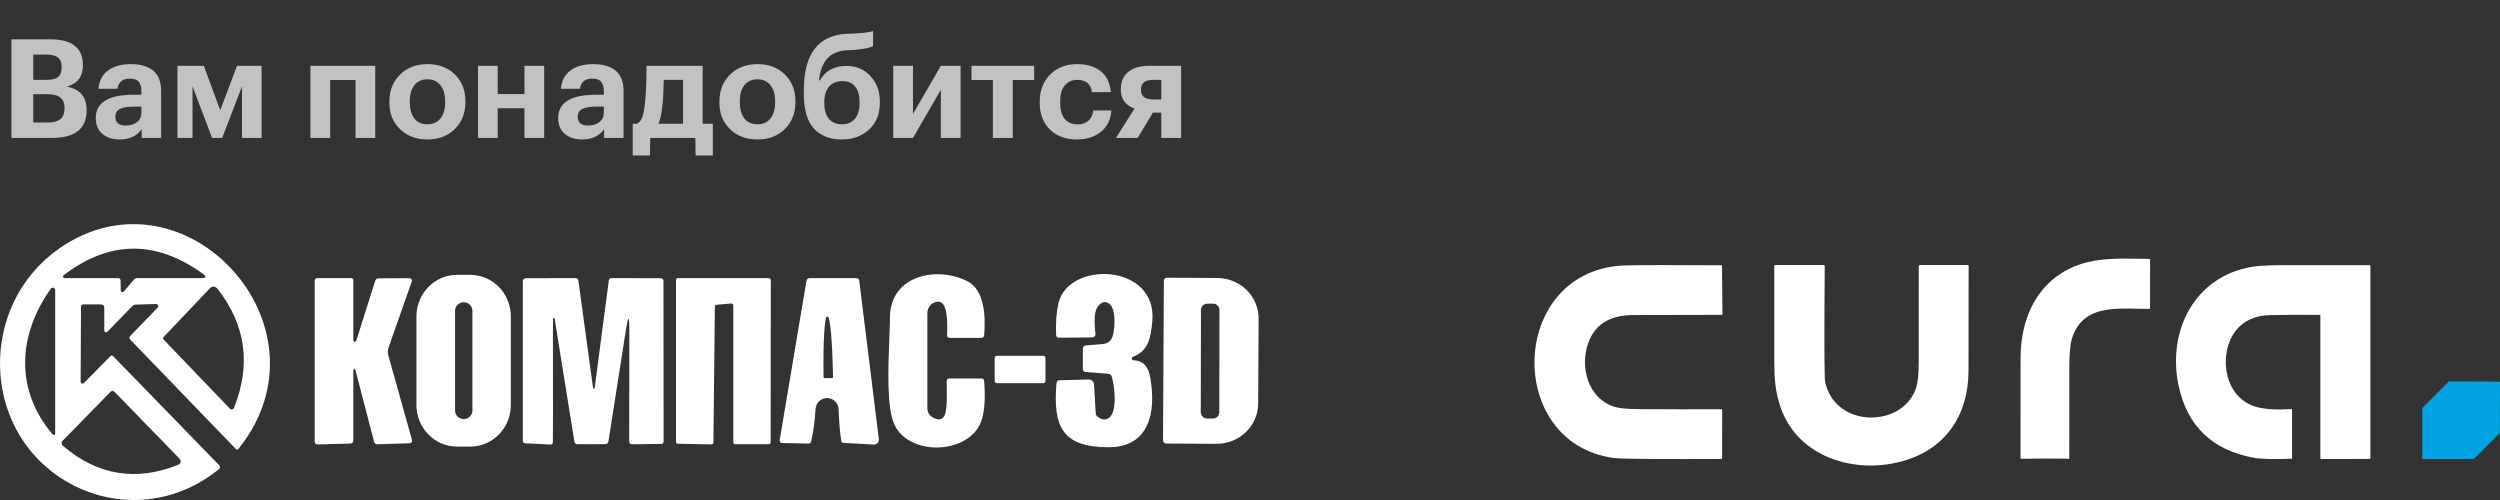
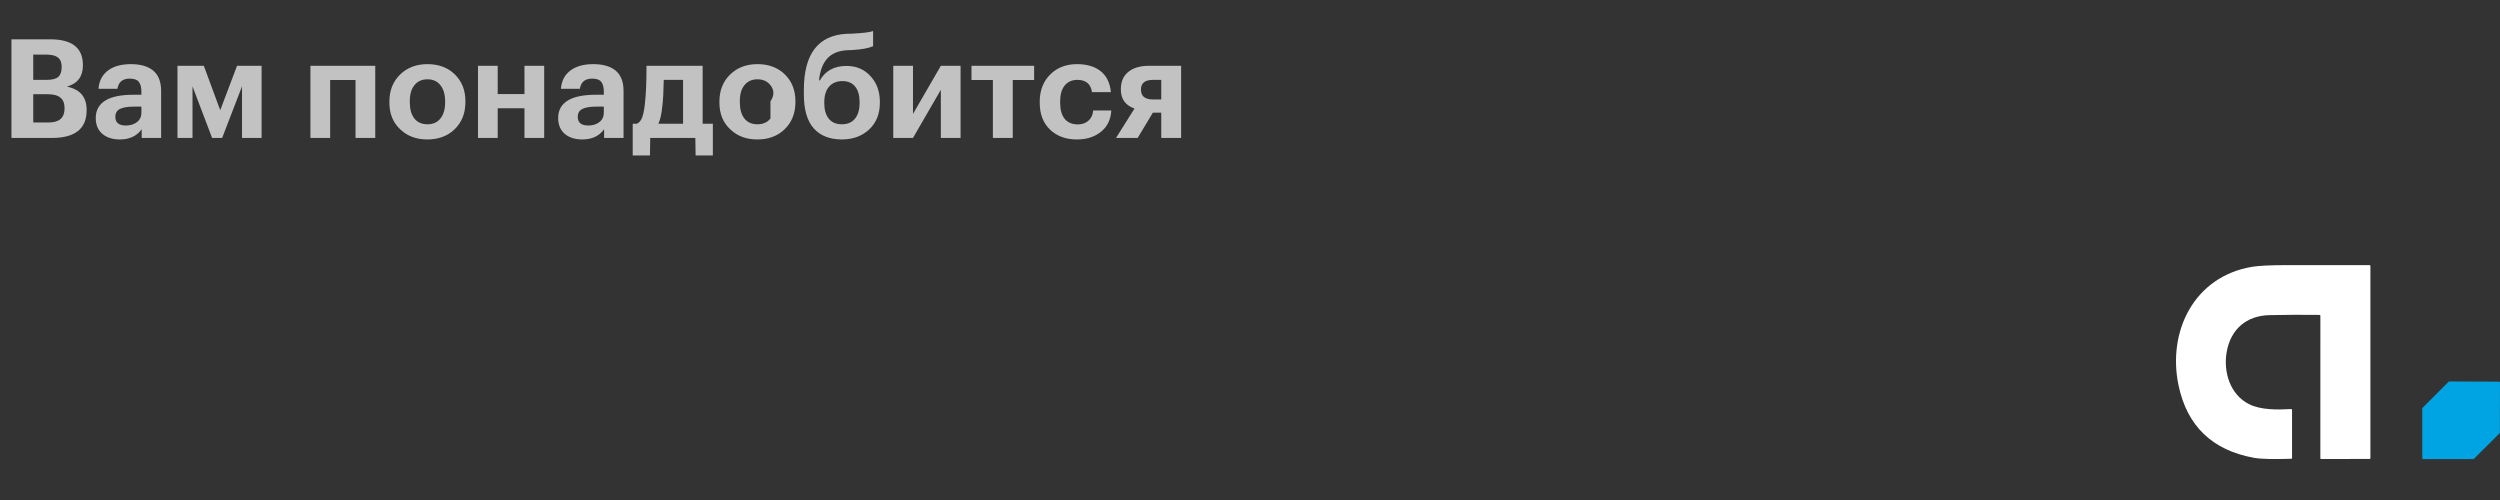
<svg xmlns="http://www.w3.org/2000/svg" width="290" height="58" viewBox="0 0 290 58" fill="none">
  <rect x="0" y="0" width="290" height="58" fill="#333333" stroke="none" />
-   <path opacity="0.7" d="M1.328 4.56H5.824C8.352 4.56 9.616 5.552 9.616 7.536V7.6C9.616 8.88 8.997 9.696 7.76 10.048C9.285 10.357 10.048 11.253 10.048 12.736V12.8C10.048 14.933 8.709 16 6.032 16H1.328V4.56ZM5.632 14.208C6.869 14.208 7.488 13.669 7.488 12.592V12.528C7.488 11.984 7.328 11.584 7.008 11.328C6.699 11.061 6.197 10.928 5.504 10.928H3.856V14.208H5.632ZM5.408 9.264C6.037 9.264 6.485 9.152 6.752 8.928C7.019 8.693 7.152 8.315 7.152 7.792V7.728C7.152 7.248 7.008 6.896 6.72 6.672C6.443 6.448 6 6.336 5.392 6.336H3.856V9.264H5.408ZM13.907 16.176C13.097 16.176 12.441 15.979 11.939 15.584C11.385 15.147 11.107 14.512 11.107 13.68C11.107 12.752 11.513 12.059 12.323 11.6C13.049 11.195 14.094 10.992 15.459 10.992H16.403V10.656C16.403 10.123 16.302 9.733 16.099 9.488C15.907 9.243 15.555 9.12 15.043 9.12C14.222 9.12 13.747 9.515 13.619 10.304H11.427C11.491 9.365 11.881 8.64 12.595 8.128C13.246 7.669 14.11 7.44 15.187 7.44C16.265 7.44 17.107 7.675 17.715 8.144C18.366 8.656 18.691 9.456 18.691 10.544V16H16.435V14.992C15.87 15.781 15.027 16.176 13.907 16.176ZM14.595 14.56C15.118 14.56 15.55 14.427 15.891 14.16C16.233 13.893 16.403 13.531 16.403 13.072V12.368H15.507C14.803 12.368 14.27 12.459 13.907 12.64C13.555 12.821 13.379 13.125 13.379 13.552C13.379 14.224 13.785 14.56 14.595 14.56ZM22.331 10.016V16H20.587V7.632H23.642L25.547 12.784L27.498 7.632H30.346V16H28.075V10.016L25.77 16H24.602L22.331 10.016ZM41.241 9.28H38.297V16H36.009V7.632H43.529V16H41.241V9.28ZM49.587 14.416C50.237 14.416 50.739 14.192 51.09 13.744C51.453 13.296 51.635 12.672 51.635 11.872V11.76C51.635 10.96 51.453 10.336 51.09 9.888C50.739 9.429 50.237 9.2 49.587 9.2C48.947 9.2 48.445 9.424 48.083 9.872C47.72 10.309 47.538 10.928 47.538 11.728V11.856C47.538 12.667 47.715 13.296 48.066 13.744C48.419 14.192 48.925 14.416 49.587 14.416ZM49.571 16.176C48.291 16.176 47.245 15.787 46.434 15.008C45.592 14.229 45.17 13.195 45.17 11.904V11.776C45.17 10.485 45.592 9.435 46.434 8.624C47.256 7.835 48.306 7.44 49.587 7.44C50.877 7.44 51.928 7.829 52.739 8.608C53.571 9.419 53.986 10.459 53.986 11.728V11.856C53.986 13.147 53.565 14.197 52.722 15.008C51.912 15.787 50.861 16.176 49.571 16.176ZM60.838 12.56H57.734V16H55.446V7.632H57.734V10.912H60.838V7.632H63.126V16H60.838V12.56ZM67.548 16.176C66.737 16.176 66.081 15.979 65.58 15.584C65.025 15.147 64.748 14.512 64.748 13.68C64.748 12.752 65.153 12.059 65.964 11.6C66.689 11.195 67.734 10.992 69.1 10.992H70.044V10.656C70.044 10.123 69.942 9.733 69.74 9.488C69.548 9.243 69.196 9.12 68.684 9.12C67.862 9.12 67.388 9.515 67.26 10.304H65.068C65.132 9.365 65.521 8.64 66.236 8.128C66.886 7.669 67.751 7.44 68.828 7.44C69.905 7.44 70.748 7.675 71.356 8.144C72.007 8.656 72.332 9.456 72.332 10.544V16H70.076V14.992C69.51 15.781 68.668 16.176 67.548 16.176ZM68.236 14.56C68.758 14.56 69.191 14.427 69.532 14.16C69.873 13.893 70.044 13.531 70.044 13.072V12.368H69.148C68.444 12.368 67.91 12.459 67.548 12.64C67.196 12.821 67.02 13.125 67.02 13.552C67.02 14.224 67.425 14.56 68.236 14.56ZM76.835 12.256C76.75 13.184 76.595 13.883 76.371 14.352H79.235V9.264H76.995C76.974 10.576 76.921 11.573 76.835 12.256ZM75.395 18.032H73.395V14.352H73.875C74.142 14.235 74.344 14 74.483 13.648C74.622 13.285 74.728 12.763 74.803 12.08C74.931 10.992 74.995 9.509 74.995 7.632H81.507V14.352H82.691V18.032H80.691L80.659 16H75.427L75.395 18.032ZM87.868 14.416C88.518 14.416 89.02 14.192 89.372 13.744C89.734 13.296 89.916 12.672 89.916 11.872V11.76C89.916 10.96 89.734 10.336 89.372 9.888C89.02 9.429 88.518 9.2 87.868 9.2C87.228 9.2 86.726 9.424 86.364 9.872C86.001 10.309 85.82 10.928 85.82 11.728V11.856C85.82 12.667 85.996 13.296 86.348 13.744C86.7 14.192 87.206 14.416 87.868 14.416ZM87.852 16.176C86.572 16.176 85.526 15.787 84.716 15.008C83.873 14.229 83.452 13.195 83.452 11.904V11.776C83.452 10.485 83.873 9.435 84.716 8.624C85.537 7.835 86.588 7.44 87.868 7.44C89.158 7.44 90.209 7.829 91.02 8.608C91.852 9.419 92.268 10.459 92.268 11.728V11.856C92.268 13.147 91.846 14.197 91.004 15.008C90.193 15.787 89.142 16.176 87.852 16.176ZM97.647 16.176C96.25 16.176 95.168 15.749 94.4 14.896C93.632 14.043 93.248 12.725 93.248 10.944V10.416C93.248 6.256 94.906 4.091 98.224 3.92L98.847 3.904C100.117 3.84 100.928 3.739 101.28 3.6V5.36C100.757 5.595 99.925 5.744 98.784 5.808L98.255 5.824C97.231 5.888 96.458 6.219 95.936 6.816C95.424 7.403 95.114 8.24 95.007 9.328H95.103C95.743 8.208 96.773 7.648 98.192 7.648C99.333 7.648 100.261 8.043 100.976 8.832C101.701 9.611 102.064 10.603 102.064 11.808V11.92C102.064 13.211 101.648 14.245 100.816 15.024C99.984 15.792 98.927 16.176 97.647 16.176ZM97.663 14.416C98.314 14.416 98.816 14.203 99.168 13.776C99.53 13.339 99.712 12.725 99.712 11.936V11.84C99.712 11.061 99.541 10.464 99.2 10.048C98.858 9.621 98.368 9.408 97.728 9.408C97.055 9.408 96.533 9.627 96.159 10.064C95.797 10.491 95.615 11.093 95.615 11.872V11.952C95.615 12.731 95.791 13.339 96.144 13.776C96.496 14.203 97.002 14.416 97.663 14.416ZM103.618 16V7.632H105.906V13.216L109.138 7.632H111.426V16H109.138V10.416L105.906 16H103.618ZM119.958 9.28H117.478V16H115.174V9.28H112.694V7.632H119.958V9.28ZM124.912 16.176C123.653 16.176 122.629 15.808 121.84 15.072C121.019 14.304 120.608 13.253 120.608 11.92V11.792C120.608 10.48 121.029 9.413 121.872 8.592C122.672 7.824 123.691 7.44 124.928 7.44C126.005 7.44 126.88 7.68 127.552 8.16C128.32 8.715 128.757 9.557 128.864 10.688H126.672C126.533 9.739 125.968 9.264 124.976 9.264C124.357 9.264 123.867 9.483 123.504 9.92C123.152 10.357 122.976 10.971 122.976 11.76V11.888C122.976 12.72 123.152 13.355 123.504 13.792C123.867 14.219 124.373 14.432 125.024 14.432C125.515 14.432 125.92 14.293 126.24 14.016C126.571 13.739 126.763 13.339 126.816 12.816H128.912C128.848 13.851 128.469 14.656 127.776 15.232C127.04 15.861 126.085 16.176 124.912 16.176ZM133.762 9.264C132.823 9.264 132.354 9.632 132.354 10.368V10.416C132.354 11.163 132.823 11.536 133.762 11.536H134.706V9.264H133.762ZM131.97 16H129.458L131.602 12.592C130.546 12.219 130.018 11.483 130.018 10.384V10.336C130.018 9.483 130.301 8.821 130.866 8.352C131.442 7.872 132.258 7.632 133.314 7.632H137.01V16H134.706V13.072H133.73L131.97 16Z" fill="white" />
+   <path opacity="0.7" d="M1.328 4.56H5.824C8.352 4.56 9.616 5.552 9.616 7.536V7.6C9.616 8.88 8.997 9.696 7.76 10.048C9.285 10.357 10.048 11.253 10.048 12.736V12.8C10.048 14.933 8.709 16 6.032 16H1.328V4.56ZM5.632 14.208C6.869 14.208 7.488 13.669 7.488 12.592V12.528C7.488 11.984 7.328 11.584 7.008 11.328C6.699 11.061 6.197 10.928 5.504 10.928H3.856V14.208H5.632ZM5.408 9.264C6.037 9.264 6.485 9.152 6.752 8.928C7.019 8.693 7.152 8.315 7.152 7.792V7.728C7.152 7.248 7.008 6.896 6.72 6.672C6.443 6.448 6 6.336 5.392 6.336H3.856V9.264H5.408ZM13.907 16.176C13.097 16.176 12.441 15.979 11.939 15.584C11.385 15.147 11.107 14.512 11.107 13.68C11.107 12.752 11.513 12.059 12.323 11.6C13.049 11.195 14.094 10.992 15.459 10.992H16.403V10.656C16.403 10.123 16.302 9.733 16.099 9.488C15.907 9.243 15.555 9.12 15.043 9.12C14.222 9.12 13.747 9.515 13.619 10.304H11.427C11.491 9.365 11.881 8.64 12.595 8.128C13.246 7.669 14.11 7.44 15.187 7.44C16.265 7.44 17.107 7.675 17.715 8.144C18.366 8.656 18.691 9.456 18.691 10.544V16H16.435V14.992C15.87 15.781 15.027 16.176 13.907 16.176ZM14.595 14.56C15.118 14.56 15.55 14.427 15.891 14.16C16.233 13.893 16.403 13.531 16.403 13.072V12.368H15.507C14.803 12.368 14.27 12.459 13.907 12.64C13.555 12.821 13.379 13.125 13.379 13.552C13.379 14.224 13.785 14.56 14.595 14.56ZM22.331 10.016V16H20.587V7.632H23.642L25.547 12.784L27.498 7.632H30.346V16H28.075V10.016L25.77 16H24.602L22.331 10.016ZM41.241 9.28H38.297V16H36.009V7.632H43.529V16H41.241V9.28ZM49.587 14.416C50.237 14.416 50.739 14.192 51.09 13.744C51.453 13.296 51.635 12.672 51.635 11.872V11.76C51.635 10.96 51.453 10.336 51.09 9.888C50.739 9.429 50.237 9.2 49.587 9.2C48.947 9.2 48.445 9.424 48.083 9.872C47.72 10.309 47.538 10.928 47.538 11.728V11.856C47.538 12.667 47.715 13.296 48.066 13.744C48.419 14.192 48.925 14.416 49.587 14.416ZM49.571 16.176C48.291 16.176 47.245 15.787 46.434 15.008C45.592 14.229 45.17 13.195 45.17 11.904V11.776C45.17 10.485 45.592 9.435 46.434 8.624C47.256 7.835 48.306 7.44 49.587 7.44C50.877 7.44 51.928 7.829 52.739 8.608C53.571 9.419 53.986 10.459 53.986 11.728V11.856C53.986 13.147 53.565 14.197 52.722 15.008C51.912 15.787 50.861 16.176 49.571 16.176ZM60.838 12.56H57.734V16H55.446V7.632H57.734V10.912H60.838V7.632H63.126V16H60.838V12.56ZM67.548 16.176C66.737 16.176 66.081 15.979 65.58 15.584C65.025 15.147 64.748 14.512 64.748 13.68C64.748 12.752 65.153 12.059 65.964 11.6C66.689 11.195 67.734 10.992 69.1 10.992H70.044V10.656C70.044 10.123 69.942 9.733 69.74 9.488C69.548 9.243 69.196 9.12 68.684 9.12C67.862 9.12 67.388 9.515 67.26 10.304H65.068C65.132 9.365 65.521 8.64 66.236 8.128C66.886 7.669 67.751 7.44 68.828 7.44C69.905 7.44 70.748 7.675 71.356 8.144C72.007 8.656 72.332 9.456 72.332 10.544V16H70.076V14.992C69.51 15.781 68.668 16.176 67.548 16.176ZM68.236 14.56C68.758 14.56 69.191 14.427 69.532 14.16C69.873 13.893 70.044 13.531 70.044 13.072V12.368H69.148C68.444 12.368 67.91 12.459 67.548 12.64C67.196 12.821 67.02 13.125 67.02 13.552C67.02 14.224 67.425 14.56 68.236 14.56ZM76.835 12.256C76.75 13.184 76.595 13.883 76.371 14.352H79.235V9.264H76.995C76.974 10.576 76.921 11.573 76.835 12.256ZM75.395 18.032H73.395V14.352H73.875C74.142 14.235 74.344 14 74.483 13.648C74.622 13.285 74.728 12.763 74.803 12.08C74.931 10.992 74.995 9.509 74.995 7.632H81.507V14.352H82.691V18.032H80.691L80.659 16H75.427L75.395 18.032ZM87.868 14.416C88.518 14.416 89.02 14.192 89.372 13.744V11.76C89.916 10.96 89.734 10.336 89.372 9.888C89.02 9.429 88.518 9.2 87.868 9.2C87.228 9.2 86.726 9.424 86.364 9.872C86.001 10.309 85.82 10.928 85.82 11.728V11.856C85.82 12.667 85.996 13.296 86.348 13.744C86.7 14.192 87.206 14.416 87.868 14.416ZM87.852 16.176C86.572 16.176 85.526 15.787 84.716 15.008C83.873 14.229 83.452 13.195 83.452 11.904V11.776C83.452 10.485 83.873 9.435 84.716 8.624C85.537 7.835 86.588 7.44 87.868 7.44C89.158 7.44 90.209 7.829 91.02 8.608C91.852 9.419 92.268 10.459 92.268 11.728V11.856C92.268 13.147 91.846 14.197 91.004 15.008C90.193 15.787 89.142 16.176 87.852 16.176ZM97.647 16.176C96.25 16.176 95.168 15.749 94.4 14.896C93.632 14.043 93.248 12.725 93.248 10.944V10.416C93.248 6.256 94.906 4.091 98.224 3.92L98.847 3.904C100.117 3.84 100.928 3.739 101.28 3.6V5.36C100.757 5.595 99.925 5.744 98.784 5.808L98.255 5.824C97.231 5.888 96.458 6.219 95.936 6.816C95.424 7.403 95.114 8.24 95.007 9.328H95.103C95.743 8.208 96.773 7.648 98.192 7.648C99.333 7.648 100.261 8.043 100.976 8.832C101.701 9.611 102.064 10.603 102.064 11.808V11.92C102.064 13.211 101.648 14.245 100.816 15.024C99.984 15.792 98.927 16.176 97.647 16.176ZM97.663 14.416C98.314 14.416 98.816 14.203 99.168 13.776C99.53 13.339 99.712 12.725 99.712 11.936V11.84C99.712 11.061 99.541 10.464 99.2 10.048C98.858 9.621 98.368 9.408 97.728 9.408C97.055 9.408 96.533 9.627 96.159 10.064C95.797 10.491 95.615 11.093 95.615 11.872V11.952C95.615 12.731 95.791 13.339 96.144 13.776C96.496 14.203 97.002 14.416 97.663 14.416ZM103.618 16V7.632H105.906V13.216L109.138 7.632H111.426V16H109.138V10.416L105.906 16H103.618ZM119.958 9.28H117.478V16H115.174V9.28H112.694V7.632H119.958V9.28ZM124.912 16.176C123.653 16.176 122.629 15.808 121.84 15.072C121.019 14.304 120.608 13.253 120.608 11.92V11.792C120.608 10.48 121.029 9.413 121.872 8.592C122.672 7.824 123.691 7.44 124.928 7.44C126.005 7.44 126.88 7.68 127.552 8.16C128.32 8.715 128.757 9.557 128.864 10.688H126.672C126.533 9.739 125.968 9.264 124.976 9.264C124.357 9.264 123.867 9.483 123.504 9.92C123.152 10.357 122.976 10.971 122.976 11.76V11.888C122.976 12.72 123.152 13.355 123.504 13.792C123.867 14.219 124.373 14.432 125.024 14.432C125.515 14.432 125.92 14.293 126.24 14.016C126.571 13.739 126.763 13.339 126.816 12.816H128.912C128.848 13.851 128.469 14.656 127.776 15.232C127.04 15.861 126.085 16.176 124.912 16.176ZM133.762 9.264C132.823 9.264 132.354 9.632 132.354 10.368V10.416C132.354 11.163 132.823 11.536 133.762 11.536H134.706V9.264H133.762ZM131.97 16H129.458L131.602 12.592C130.546 12.219 130.018 11.483 130.018 10.384V10.336C130.018 9.483 130.301 8.821 130.866 8.352C131.442 7.872 132.258 7.632 133.314 7.632H137.01V16H134.706V13.072H133.73L131.97 16Z" fill="white" />
  <g clip-path="url(#clip0_191_5222)">
-     <path fill-rule="evenodd" clip-rule="evenodd" d="M9.356 44.265L9.394 35.584C9.398 35.403 9.487 35.313 9.66 35.313H11.689C11.96 35.313 12.096 35.451 12.096 35.729V38.334C12.095 38.376 12.107 38.417 12.129 38.452C12.152 38.487 12.184 38.514 12.223 38.531C12.261 38.547 12.304 38.551 12.345 38.542C12.386 38.534 12.424 38.514 12.454 38.484L15.362 35.496C15.452 35.4 15.577 35.344 15.709 35.34L18.091 35.263C18.141 35.261 18.191 35.274 18.234 35.302C18.277 35.329 18.311 35.369 18.331 35.417C18.351 35.464 18.356 35.517 18.346 35.568C18.336 35.618 18.311 35.665 18.275 35.701L15.123 38.949C14.975 39.101 14.975 39.254 15.123 39.409L27.319 52.043C27.452 52.183 27.579 52.178 27.698 52.026C39.036 37.841 21.367 18.733 6.866 28.827C-2.437 35.307 -2.34 49.737 7.485 55.718C13.176 59.183 20.228 58.667 25.409 54.41C25.44 54.385 25.466 54.354 25.485 54.318C25.503 54.282 25.514 54.242 25.517 54.202C25.519 54.161 25.514 54.12 25.5 54.081C25.486 54.042 25.464 54.007 25.436 53.977L13.127 41.316C13.022 41.209 12.915 41.209 12.807 41.316L9.736 44.432C9.705 44.464 9.665 44.486 9.621 44.494C9.577 44.503 9.532 44.498 9.491 44.48C9.45 44.462 9.416 44.432 9.392 44.394C9.368 44.356 9.355 44.311 9.356 44.265ZM7.382 31.926C12.687 27.879 18.064 27.818 23.51 31.743C23.991 32.09 23.937 32.264 23.347 32.264H15.877C15.814 32.264 15.752 32.278 15.695 32.304C15.638 32.331 15.587 32.37 15.546 32.419L14.369 33.816C14.342 33.849 14.306 33.872 14.265 33.883C14.225 33.895 14.182 33.893 14.142 33.878C14.103 33.864 14.069 33.837 14.044 33.803C14.02 33.768 14.006 33.726 14.006 33.683L13.989 32.536C13.988 32.463 13.959 32.394 13.908 32.343C13.857 32.292 13.789 32.264 13.718 32.264H7.49C7.452 32.263 7.415 32.25 7.384 32.227C7.353 32.204 7.331 32.171 7.319 32.134C7.307 32.097 7.306 32.057 7.318 32.02C7.329 31.982 7.351 31.95 7.382 31.926ZM26.684 47.42L18.991 39.398C18.89 39.295 18.89 39.19 18.991 39.082L24.291 33.5C24.635 33.142 24.96 33.158 25.268 33.55C28.516 37.715 29.139 42.307 27.14 47.325C27.123 47.369 27.095 47.408 27.06 47.439C27.024 47.469 26.982 47.49 26.937 47.499C26.891 47.509 26.845 47.506 26.8 47.492C26.756 47.478 26.716 47.453 26.684 47.42ZM6.102 50.391C1.74 45.252 2.033 38.927 5.901 33.478C5.935 33.43 5.984 33.395 6.039 33.377C6.094 33.359 6.154 33.359 6.209 33.377C6.264 33.396 6.312 33.431 6.347 33.479C6.381 33.527 6.4 33.585 6.4 33.644V50.28C6.4 50.316 6.39 50.35 6.37 50.38C6.35 50.409 6.322 50.431 6.289 50.444C6.256 50.456 6.221 50.457 6.187 50.448C6.154 50.438 6.124 50.418 6.102 50.391ZM20.7 53.905C15.814 55.871 11.364 55.156 7.349 51.76C7.092 51.542 7.082 51.313 7.317 51.073L12.812 45.463C12.975 45.297 13.136 45.297 13.295 45.463L20.841 53.224C20.889 53.273 20.924 53.333 20.944 53.399C20.963 53.466 20.965 53.536 20.951 53.603C20.938 53.671 20.907 53.734 20.863 53.787C20.819 53.84 20.763 53.88 20.7 53.905Z" fill="white" />
    <path fill-rule="evenodd" clip-rule="evenodd" d="M58.897 48.834C59.133 48.25 59.255 47.624 59.255 46.993V36.693C59.255 36.061 59.133 35.435 58.897 34.852C58.66 34.268 58.313 33.737 57.876 33.291C57.439 32.844 56.919 32.489 56.348 32.248C55.777 32.006 55.164 31.881 54.546 31.881H53.016C52.398 31.881 51.786 32.006 51.214 32.248C50.643 32.489 50.124 32.844 49.687 33.291C49.249 33.737 48.903 34.268 48.666 34.852C48.429 35.435 48.307 36.061 48.307 36.693V46.993C48.307 47.624 48.429 48.25 48.666 48.834C48.903 49.418 49.249 49.948 49.687 50.395C50.124 50.842 50.643 51.196 51.214 51.438C51.786 51.68 52.398 51.804 53.016 51.804H54.546C55.164 51.804 55.777 51.68 56.348 51.438C56.919 51.196 57.439 50.842 57.876 50.395C58.313 49.948 58.66 49.418 58.897 48.834ZM54.512 35.359C54.697 35.548 54.801 35.805 54.801 36.072V47.602C54.801 47.87 54.697 48.127 54.512 48.316C54.327 48.505 54.076 48.611 53.814 48.611H53.77C53.508 48.611 53.257 48.505 53.072 48.316C52.887 48.127 52.783 47.87 52.783 47.602V36.072C52.783 35.805 52.887 35.548 53.072 35.359C53.257 35.17 53.508 35.063 53.77 35.063H53.814C54.076 35.063 54.327 35.17 54.512 35.359Z" fill="white" />
    <path d="M108.432 35.069C108.181 35.161 107.964 35.331 107.811 35.554C107.657 35.777 107.575 36.043 107.575 36.316V47.353C107.575 47.567 107.63 47.776 107.735 47.961C107.84 48.146 107.99 48.3 108.172 48.406C108.798 48.776 109.251 48.726 109.534 48.256C109.877 47.679 109.844 45.902 109.823 44.807L109.823 44.803C109.819 44.586 109.816 44.397 109.816 44.249C109.816 44.019 109.928 43.905 110.152 43.905H113.841C114.04 43.905 114.147 44.005 114.161 44.204C114.309 46.026 114.228 47.486 113.917 48.584C112.756 52.691 105.606 53.051 103.783 49.326C102.84 47.404 103.028 42.649 103.162 39.257C103.199 38.315 103.232 37.479 103.235 36.837C103.262 31.87 108.741 30.845 112.23 32.63C114.172 33.622 114.351 36.599 114.166 38.86C114.148 39.082 114.031 39.193 113.814 39.193H110.168C109.958 39.193 109.857 39.086 109.864 38.871C109.911 37.593 109.861 36.643 109.713 36.022C109.506 35.146 109.08 34.828 108.432 35.069Z" fill="white" />
    <path d="M131.322 41.48C131.345 41.439 131.38 41.407 131.423 41.388C133.235 40.706 133.479 39.176 133.664 37.331C134.336 30.54 123.937 30.185 122.781 35.18C122.543 36.218 122.452 37.44 122.51 38.844C122.521 39.069 122.637 39.18 122.857 39.176L126.725 39.138C126.776 39.137 126.825 39.126 126.871 39.104C126.917 39.083 126.958 39.051 126.991 39.012C127.025 38.973 127.05 38.926 127.064 38.877C127.079 38.827 127.084 38.774 127.078 38.722C126.886 37.162 126.958 36.135 127.295 35.64C127.667 35.082 128.078 34.914 128.526 35.135C129.552 35.645 129.318 38.129 129.074 38.988C129.005 39.233 128.865 39.451 128.672 39.614C128.48 39.776 128.243 39.875 127.995 39.897L125.982 40.069C125.736 40.091 125.613 40.228 125.613 40.479V42.824C125.613 42.907 125.643 42.987 125.697 43.048C125.752 43.108 125.826 43.145 125.906 43.151L128.575 43.362C128.662 43.37 128.745 43.404 128.814 43.459C128.882 43.514 128.933 43.588 128.96 43.672C129.28 44.72 129.665 47.719 128.646 48.473C128.226 48.783 127.758 48.713 127.241 48.262C127.203 48.229 127.172 48.188 127.149 48.142C127.127 48.097 127.114 48.047 127.11 47.996L126.904 44.598C126.894 44.439 126.824 44.289 126.709 44.182C126.594 44.074 126.442 44.017 126.286 44.021L122.928 44.11C122.696 44.114 122.57 44.236 122.548 44.476C122.13 49.543 123.275 51.838 128.494 51.882C133.36 51.926 134.119 47.797 133.441 43.85C133.235 42.641 132.736 41.843 131.488 41.793C131.442 41.79 131.398 41.771 131.364 41.739C131.329 41.707 131.306 41.664 131.299 41.617C131.291 41.57 131.3 41.522 131.322 41.48Z" fill="white" />
    <path d="M40.984 39.465C40.985 39.507 41.001 39.548 41.029 39.58C41.056 39.611 41.094 39.632 41.135 39.639C41.176 39.645 41.218 39.637 41.254 39.615C41.289 39.594 41.317 39.56 41.331 39.52L43.512 32.602C43.577 32.395 43.716 32.29 43.929 32.286L47.499 32.27C47.544 32.269 47.589 32.279 47.63 32.3C47.67 32.32 47.705 32.351 47.732 32.389C47.758 32.426 47.775 32.47 47.781 32.516C47.786 32.562 47.781 32.609 47.765 32.652L45.09 40.263C44.978 40.588 44.966 40.941 45.058 41.272L47.792 51.045C47.805 51.087 47.807 51.132 47.8 51.176C47.793 51.219 47.776 51.261 47.751 51.296C47.726 51.332 47.693 51.362 47.655 51.383C47.617 51.403 47.575 51.415 47.532 51.417L43.783 51.533C43.577 51.54 43.447 51.442 43.392 51.239L41.233 42.93C41.229 42.896 41.212 42.865 41.185 42.844C41.159 42.824 41.125 42.814 41.092 42.819C41.059 42.823 41.029 42.841 41.009 42.868C40.989 42.895 40.98 42.929 40.984 42.963V51.073C40.984 51.321 40.861 51.448 40.615 51.455L36.866 51.555C36.627 51.562 36.508 51.444 36.508 51.2V32.541C36.508 32.356 36.599 32.264 36.779 32.264H40.712C40.893 32.264 40.984 32.356 40.984 32.541V39.465Z" fill="white" />
    <path d="M72.611 38.229C72.875 36.559 73.006 36.568 73.002 38.257L72.986 51.167C72.986 51.419 73.107 51.542 73.349 51.539L76.696 51.494C76.884 51.494 76.978 51.398 76.978 51.206L76.962 32.619C76.962 32.39 76.852 32.275 76.631 32.275L70.951 32.259C70.756 32.259 70.646 32.357 70.62 32.552L68.987 44.981C68.987 45.007 68.977 45.033 68.959 45.051C68.941 45.07 68.916 45.081 68.89 45.081C68.864 45.081 68.839 45.07 68.821 45.051C68.802 45.033 68.792 45.007 68.792 44.981L67.094 32.558C67.065 32.362 66.953 32.264 66.758 32.264L61.002 32.27C60.956 32.27 60.91 32.279 60.867 32.297C60.824 32.315 60.785 32.342 60.753 32.375C60.72 32.409 60.694 32.448 60.676 32.492C60.658 32.536 60.649 32.583 60.649 32.63V51.123C60.649 51.315 60.743 51.415 60.931 51.422L63.839 51.566C64.031 51.574 64.129 51.479 64.132 51.284C64.155 50.22 64.149 46.333 64.144 42.871V42.862C64.14 39.726 64.136 36.942 64.154 36.926C64.259 36.841 64.322 36.865 64.344 36.998L66.628 51.212C66.66 51.426 66.781 51.531 66.991 51.528L70.208 51.522C70.299 51.522 70.387 51.488 70.456 51.427C70.525 51.366 70.569 51.281 70.582 51.189L72.611 38.229Z" fill="white" />
    <path d="M82.924 35.562L82.756 51.339C82.755 51.395 82.732 51.449 82.692 51.488C82.653 51.528 82.6 51.55 82.544 51.55L78.622 51.477C78.567 51.476 78.515 51.453 78.476 51.412C78.438 51.372 78.416 51.318 78.416 51.261V32.48C78.416 32.423 78.438 32.368 78.478 32.328C78.518 32.287 78.572 32.264 78.628 32.264H89.201C89.257 32.264 89.311 32.287 89.35 32.328C89.39 32.368 89.412 32.423 89.412 32.48L89.396 51.311C89.396 51.369 89.374 51.424 89.334 51.464C89.294 51.505 89.241 51.527 89.185 51.527H85.273C85.217 51.527 85.163 51.505 85.124 51.464C85.084 51.424 85.062 51.369 85.062 51.311V35.418C85.061 35.389 85.054 35.36 85.043 35.333C85.031 35.307 85.013 35.283 84.992 35.263C84.971 35.243 84.946 35.228 84.918 35.219C84.891 35.209 84.862 35.205 84.834 35.208L83.114 35.352C83.063 35.357 83.015 35.382 82.98 35.42C82.945 35.459 82.925 35.51 82.924 35.562Z" fill="white" />
    <path fill-rule="evenodd" clip-rule="evenodd" d="M90.597 51.365C90.634 51.383 90.674 51.393 90.714 51.394L93.79 51.45C93.953 51.453 94.052 51.374 94.089 51.212C94.36 50.01 94.532 48.752 94.604 47.436C94.63 47.089 94.785 46.765 95.036 46.53C95.288 46.295 95.618 46.167 95.959 46.172C96.3 46.177 96.626 46.314 96.871 46.556C97.117 46.799 97.262 47.127 97.278 47.475C97.315 48.754 97.416 49.975 97.582 51.139C97.604 51.287 97.687 51.365 97.832 51.372L101.363 51.566C101.445 51.571 101.526 51.557 101.602 51.527C101.677 51.496 101.745 51.449 101.8 51.388C101.856 51.328 101.897 51.256 101.922 51.178C101.947 51.099 101.954 51.016 101.944 50.934L99.676 32.575C99.651 32.368 99.535 32.264 99.329 32.264H93.899C93.816 32.264 93.735 32.294 93.672 32.349C93.608 32.404 93.566 32.48 93.552 32.563L90.443 51.056C90.436 51.097 90.438 51.139 90.448 51.179C90.458 51.219 90.477 51.257 90.503 51.289C90.528 51.321 90.561 51.347 90.597 51.365ZM96.497 43.855L95.662 43.867C95.628 43.867 95.596 43.853 95.572 43.83C95.547 43.806 95.533 43.773 95.532 43.739V43.667C95.503 41.835 95.528 40.076 95.6 38.776C95.672 37.477 95.786 36.741 95.917 36.732H96.025C96.09 36.727 96.157 36.902 96.223 37.247C96.288 37.592 96.351 38.1 96.407 38.743C96.463 39.385 96.511 40.148 96.549 40.99C96.587 41.831 96.613 42.733 96.627 43.645V43.717C96.628 43.735 96.625 43.753 96.619 43.769C96.613 43.786 96.603 43.801 96.591 43.815C96.579 43.827 96.564 43.838 96.548 43.845C96.532 43.852 96.515 43.855 96.497 43.855Z" fill="white" />
    <path fill-rule="evenodd" clip-rule="evenodd" d="M135.009 32.58C135.009 32.483 135.047 32.39 135.114 32.321C135.181 32.253 135.272 32.214 135.367 32.214L141.21 32.248C142.486 32.254 143.707 32.754 144.605 33.637C145.504 34.521 146.005 35.716 146 36.959L145.946 46.816C145.943 47.431 145.816 48.041 145.572 48.609C145.327 49.177 144.97 49.692 144.521 50.126C144.073 50.559 143.54 50.902 142.955 51.135C142.371 51.368 141.744 51.486 141.112 51.483L135.269 51.45C135.174 51.45 135.083 51.411 135.016 51.343C134.949 51.274 134.911 51.181 134.911 51.084L135.009 32.58ZM141.459 35.969C141.459 35.871 141.44 35.775 141.404 35.685C141.367 35.594 141.314 35.513 141.247 35.443C141.179 35.374 141.099 35.319 141.011 35.282C140.923 35.245 140.828 35.225 140.733 35.225L140.038 35.224C139.943 35.224 139.848 35.242 139.76 35.28C139.672 35.317 139.592 35.371 139.524 35.44C139.456 35.509 139.403 35.591 139.366 35.681C139.329 35.771 139.31 35.868 139.31 35.965L139.29 47.806C139.29 47.903 139.309 48 139.345 48.09C139.381 48.18 139.435 48.262 139.502 48.331C139.569 48.401 139.649 48.456 139.738 48.493C139.826 48.53 139.92 48.55 140.016 48.55L140.71 48.551C140.806 48.551 140.9 48.532 140.988 48.495C141.077 48.458 141.157 48.403 141.225 48.335C141.292 48.266 141.346 48.184 141.383 48.094C141.419 48.004 141.438 47.907 141.438 47.81L141.459 35.969Z" fill="white" />
    <path d="M115.647 41.272H121.007C121.154 41.272 121.273 41.394 121.273 41.544V44.182C121.273 44.332 121.154 44.454 121.007 44.454H115.647C115.501 44.454 115.382 44.332 115.382 44.182V41.544C115.382 41.394 115.501 41.272 115.647 41.272Z" fill="white" />
  </g>
-   <path d="M239.757 53.206C238.001 53.178 236.24 53.182 234.475 53.218C234.413 53.22 234.382 53.189 234.382 53.126C234.373 49.235 234.374 45.34 234.386 41.441C234.403 36.225 236.937 31.703 242.146 30.412C244.388 29.858 246.968 30.017 249.334 30.035C249.354 30.035 249.373 30.043 249.387 30.058C249.401 30.072 249.409 30.092 249.409 30.113L249.404 35.738C249.404 35.799 249.373 35.83 249.313 35.83C245.901 35.858 241.632 35.1 240.341 39.288C240.14 39.941 240.038 41.07 240.035 42.674C240.029 46.148 240.028 49.627 240.033 53.112C240.033 53.138 240.027 53.163 240.014 53.185C240.001 53.207 239.982 53.225 239.96 53.236C239.933 53.25 239.906 53.254 239.881 53.246C239.799 53.22 239.758 53.206 239.757 53.206Z" fill="white" />
-   <path d="M187.209 53.126C174.387 51.419 175.025 31.075 188.678 30.784C190.628 30.742 194.293 30.739 199.673 30.774C199.726 30.775 199.753 30.802 199.753 30.854L199.799 36.471C199.799 36.485 199.793 36.499 199.783 36.509C199.773 36.519 199.759 36.524 199.745 36.524C196.314 36.527 192.878 36.534 189.437 36.546C186.697 36.553 184.952 37.666 184.201 39.883C183.284 42.589 184.177 46.173 187.209 47.17C187.762 47.353 188.691 47.449 189.997 47.458C193.225 47.484 196.451 47.488 199.675 47.471C199.74 47.471 199.772 47.503 199.771 47.565L199.765 53.145C199.765 53.206 199.734 53.238 199.671 53.239C196.836 53.253 194.005 53.253 191.178 53.239C189.017 53.227 187.694 53.19 187.209 53.126Z" fill="white" />
-   <path d="M220.02 53.665C214.533 54.901 208.226 52.734 206.436 46.912C205.947 45.324 205.824 43.978 205.82 42.15C205.811 38.38 205.81 34.613 205.816 30.848C205.816 30.822 205.826 30.797 205.845 30.779C205.863 30.76 205.888 30.75 205.914 30.75H211.549C211.631 30.75 211.672 30.791 211.67 30.873C211.614 37.814 211.617 42.157 211.678 43.9C211.696 44.417 211.866 44.994 212.186 45.629C214.215 49.671 220.904 49.253 222.277 44.962C222.473 44.352 222.572 43.364 222.573 41.999C222.579 38.282 222.58 34.567 222.575 30.854C222.575 30.826 222.586 30.8 222.605 30.78C222.625 30.761 222.651 30.75 222.679 30.75H228.26C228.328 30.75 228.362 30.784 228.362 30.852C228.362 34.895 228.357 38.934 228.347 42.971C228.333 48.402 225.465 52.438 220.02 53.665Z" fill="white" />
  <path d="M269.051 36.529C267.119 36.505 265.191 36.514 263.266 36.554C260.566 36.611 258.762 38.214 258.3 40.801C257.882 43.132 258.685 45.791 260.91 46.892C262.266 47.563 264.164 47.541 265.752 47.452C265.836 47.446 265.878 47.485 265.878 47.569V53.13C265.878 53.186 265.85 53.215 265.795 53.216C263.69 53.285 262.242 53.248 261.452 53.105C256.623 52.223 253.711 49.429 252.715 44.722C251.387 38.435 254.527 32.066 261.236 30.952C262.008 30.824 263.314 30.758 265.154 30.754C268.392 30.748 271.63 30.748 274.87 30.756C274.934 30.756 274.966 30.788 274.966 30.852V53.14C274.966 53.205 274.934 53.238 274.87 53.238L269.242 53.243C269.188 53.243 269.161 53.217 269.161 53.165L269.163 36.642C269.163 36.568 269.126 36.53 269.051 36.529Z" fill="white" />
  <path d="M290 44.365L289.984 50.191C289.984 50.215 289.975 50.237 289.958 50.255L286.975 53.224C286.958 53.241 286.935 53.25 286.911 53.25H281.072C281.048 53.25 281.024 53.24 281.007 53.223C280.99 53.206 280.98 53.182 280.98 53.158V47.381C280.98 47.357 280.989 47.334 281.006 47.317L284.037 44.278C284.046 44.269 284.056 44.262 284.068 44.257C284.079 44.252 284.091 44.25 284.103 44.25L289.908 44.274C289.932 44.274 289.956 44.283 289.973 44.301C289.99 44.318 290 44.341 290 44.365Z" fill="#00A4E2" />
  <defs>
    <clipPath id="clip0_191_5222">
-       <rect width="146" height="32" fill="white" transform="translate(0 26)" />
-     </clipPath>
+       </clipPath>
  </defs>
</svg>